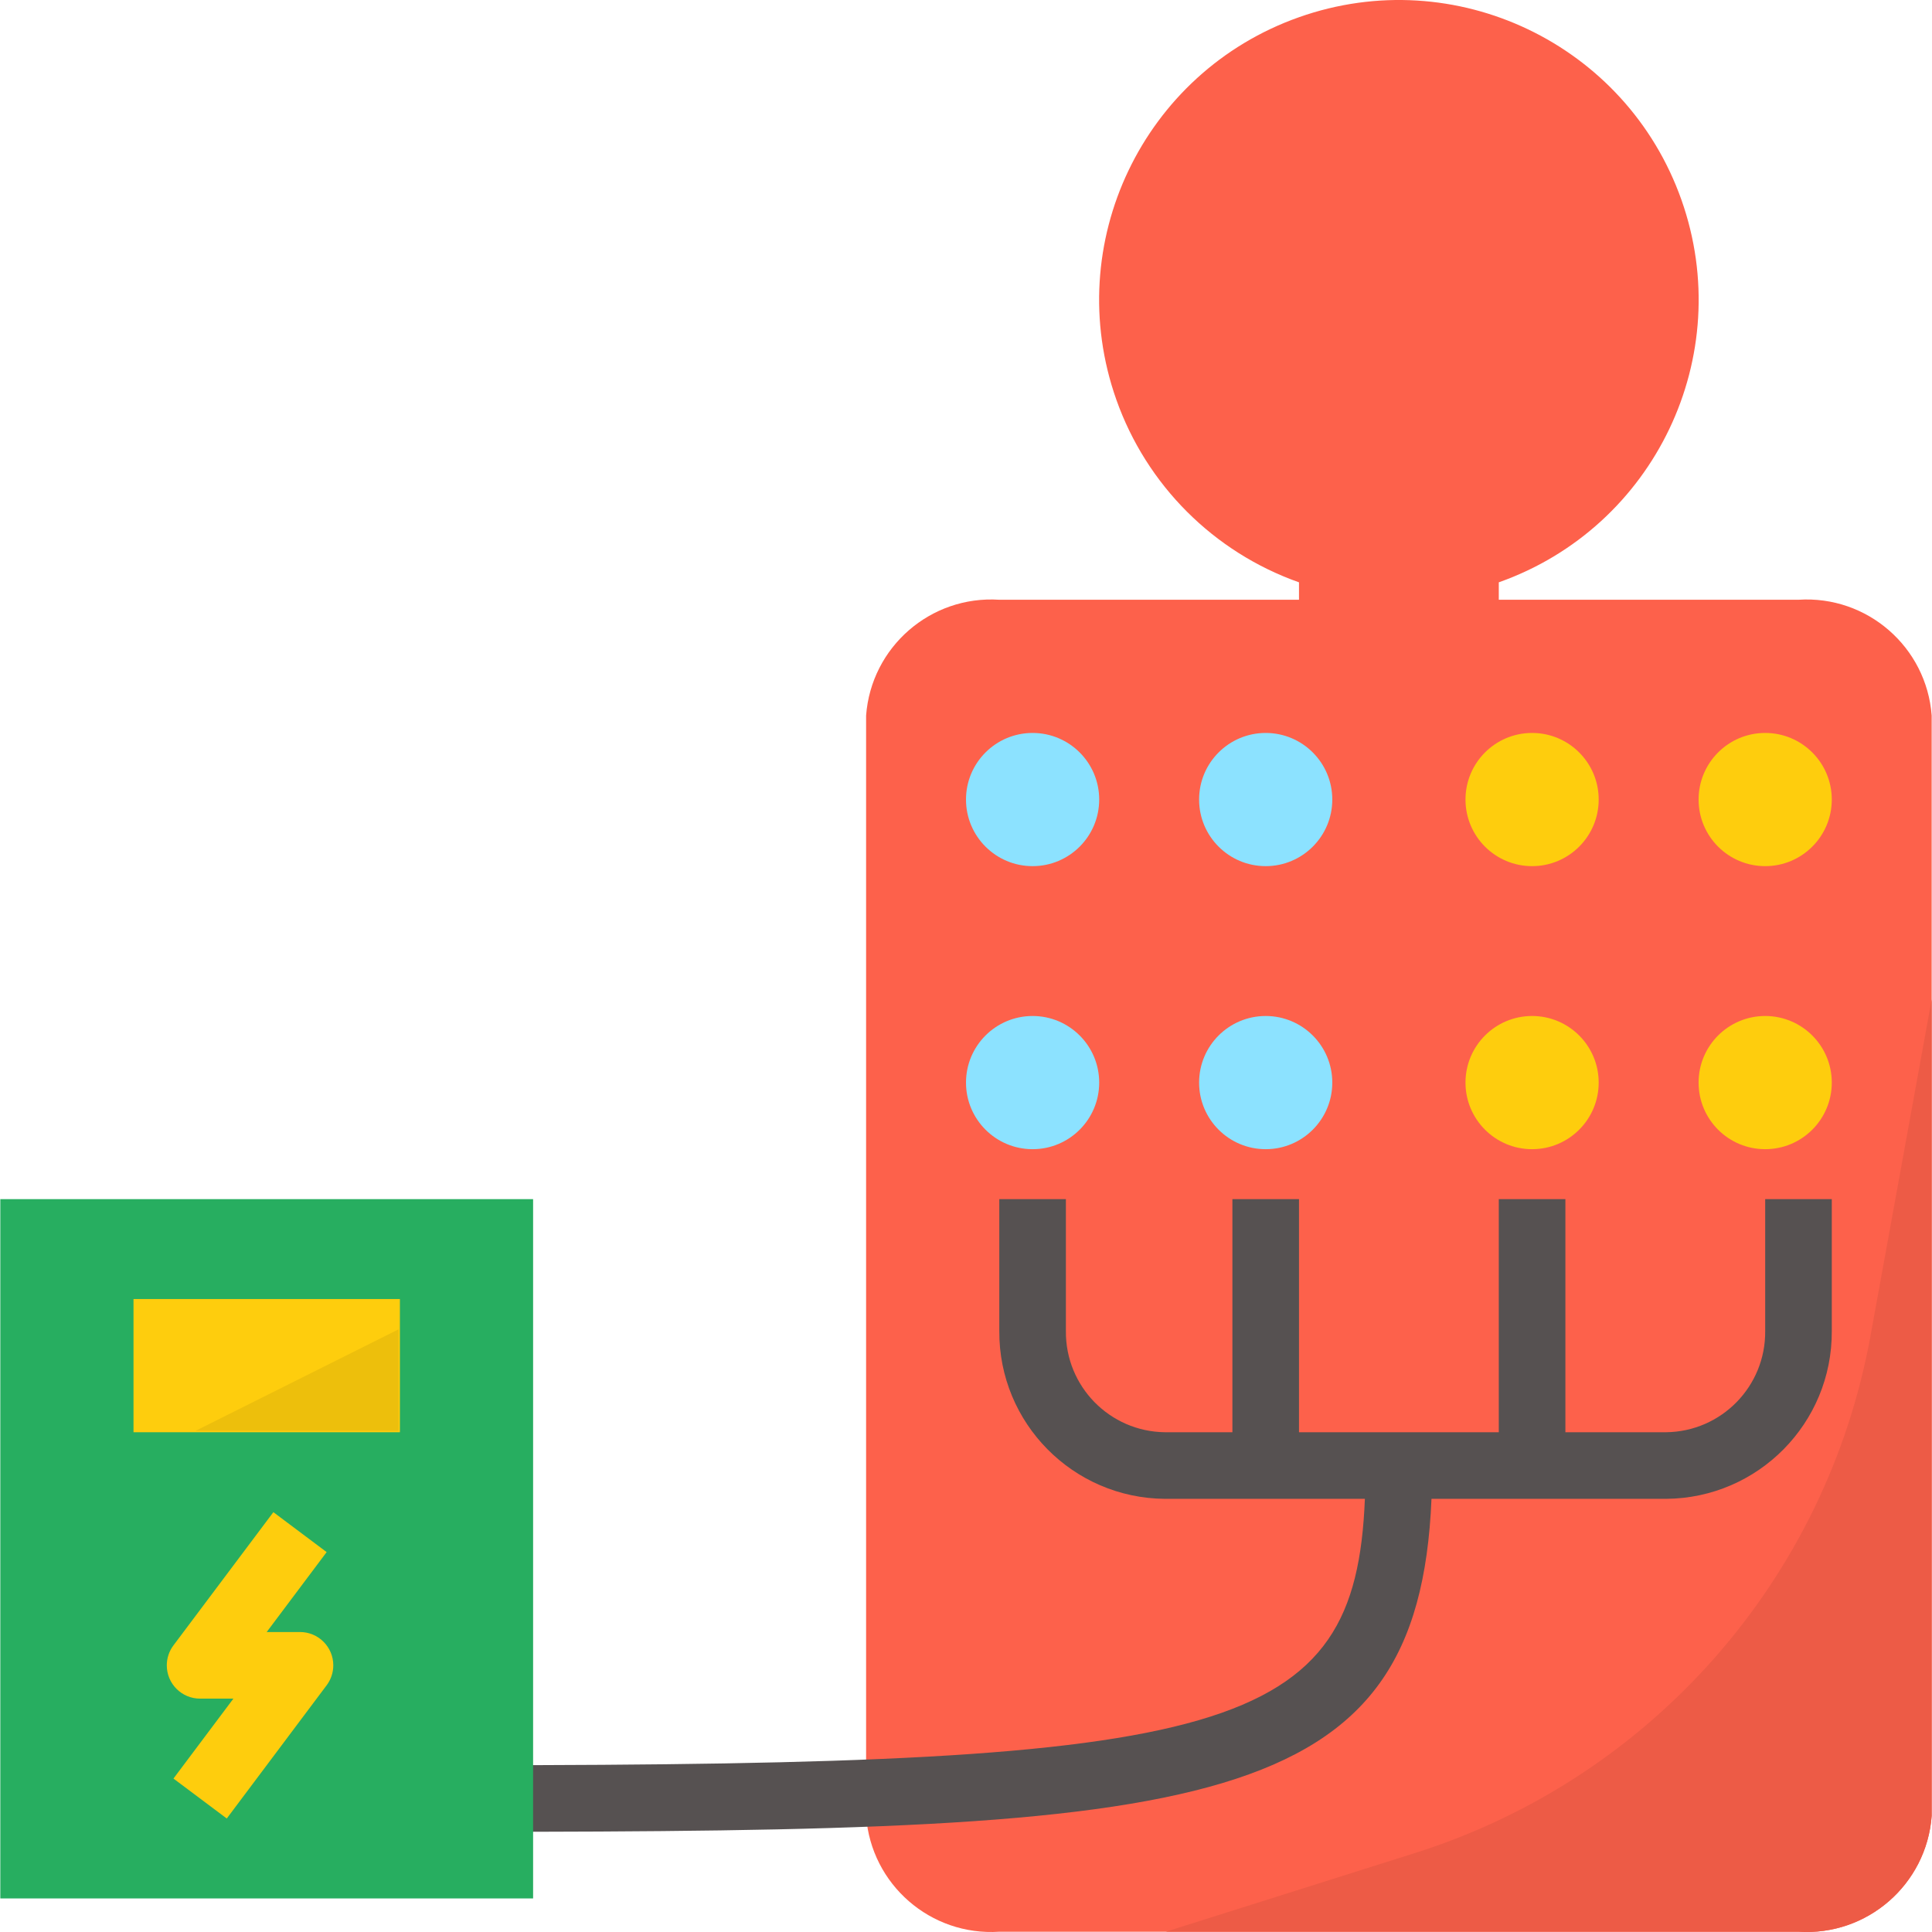
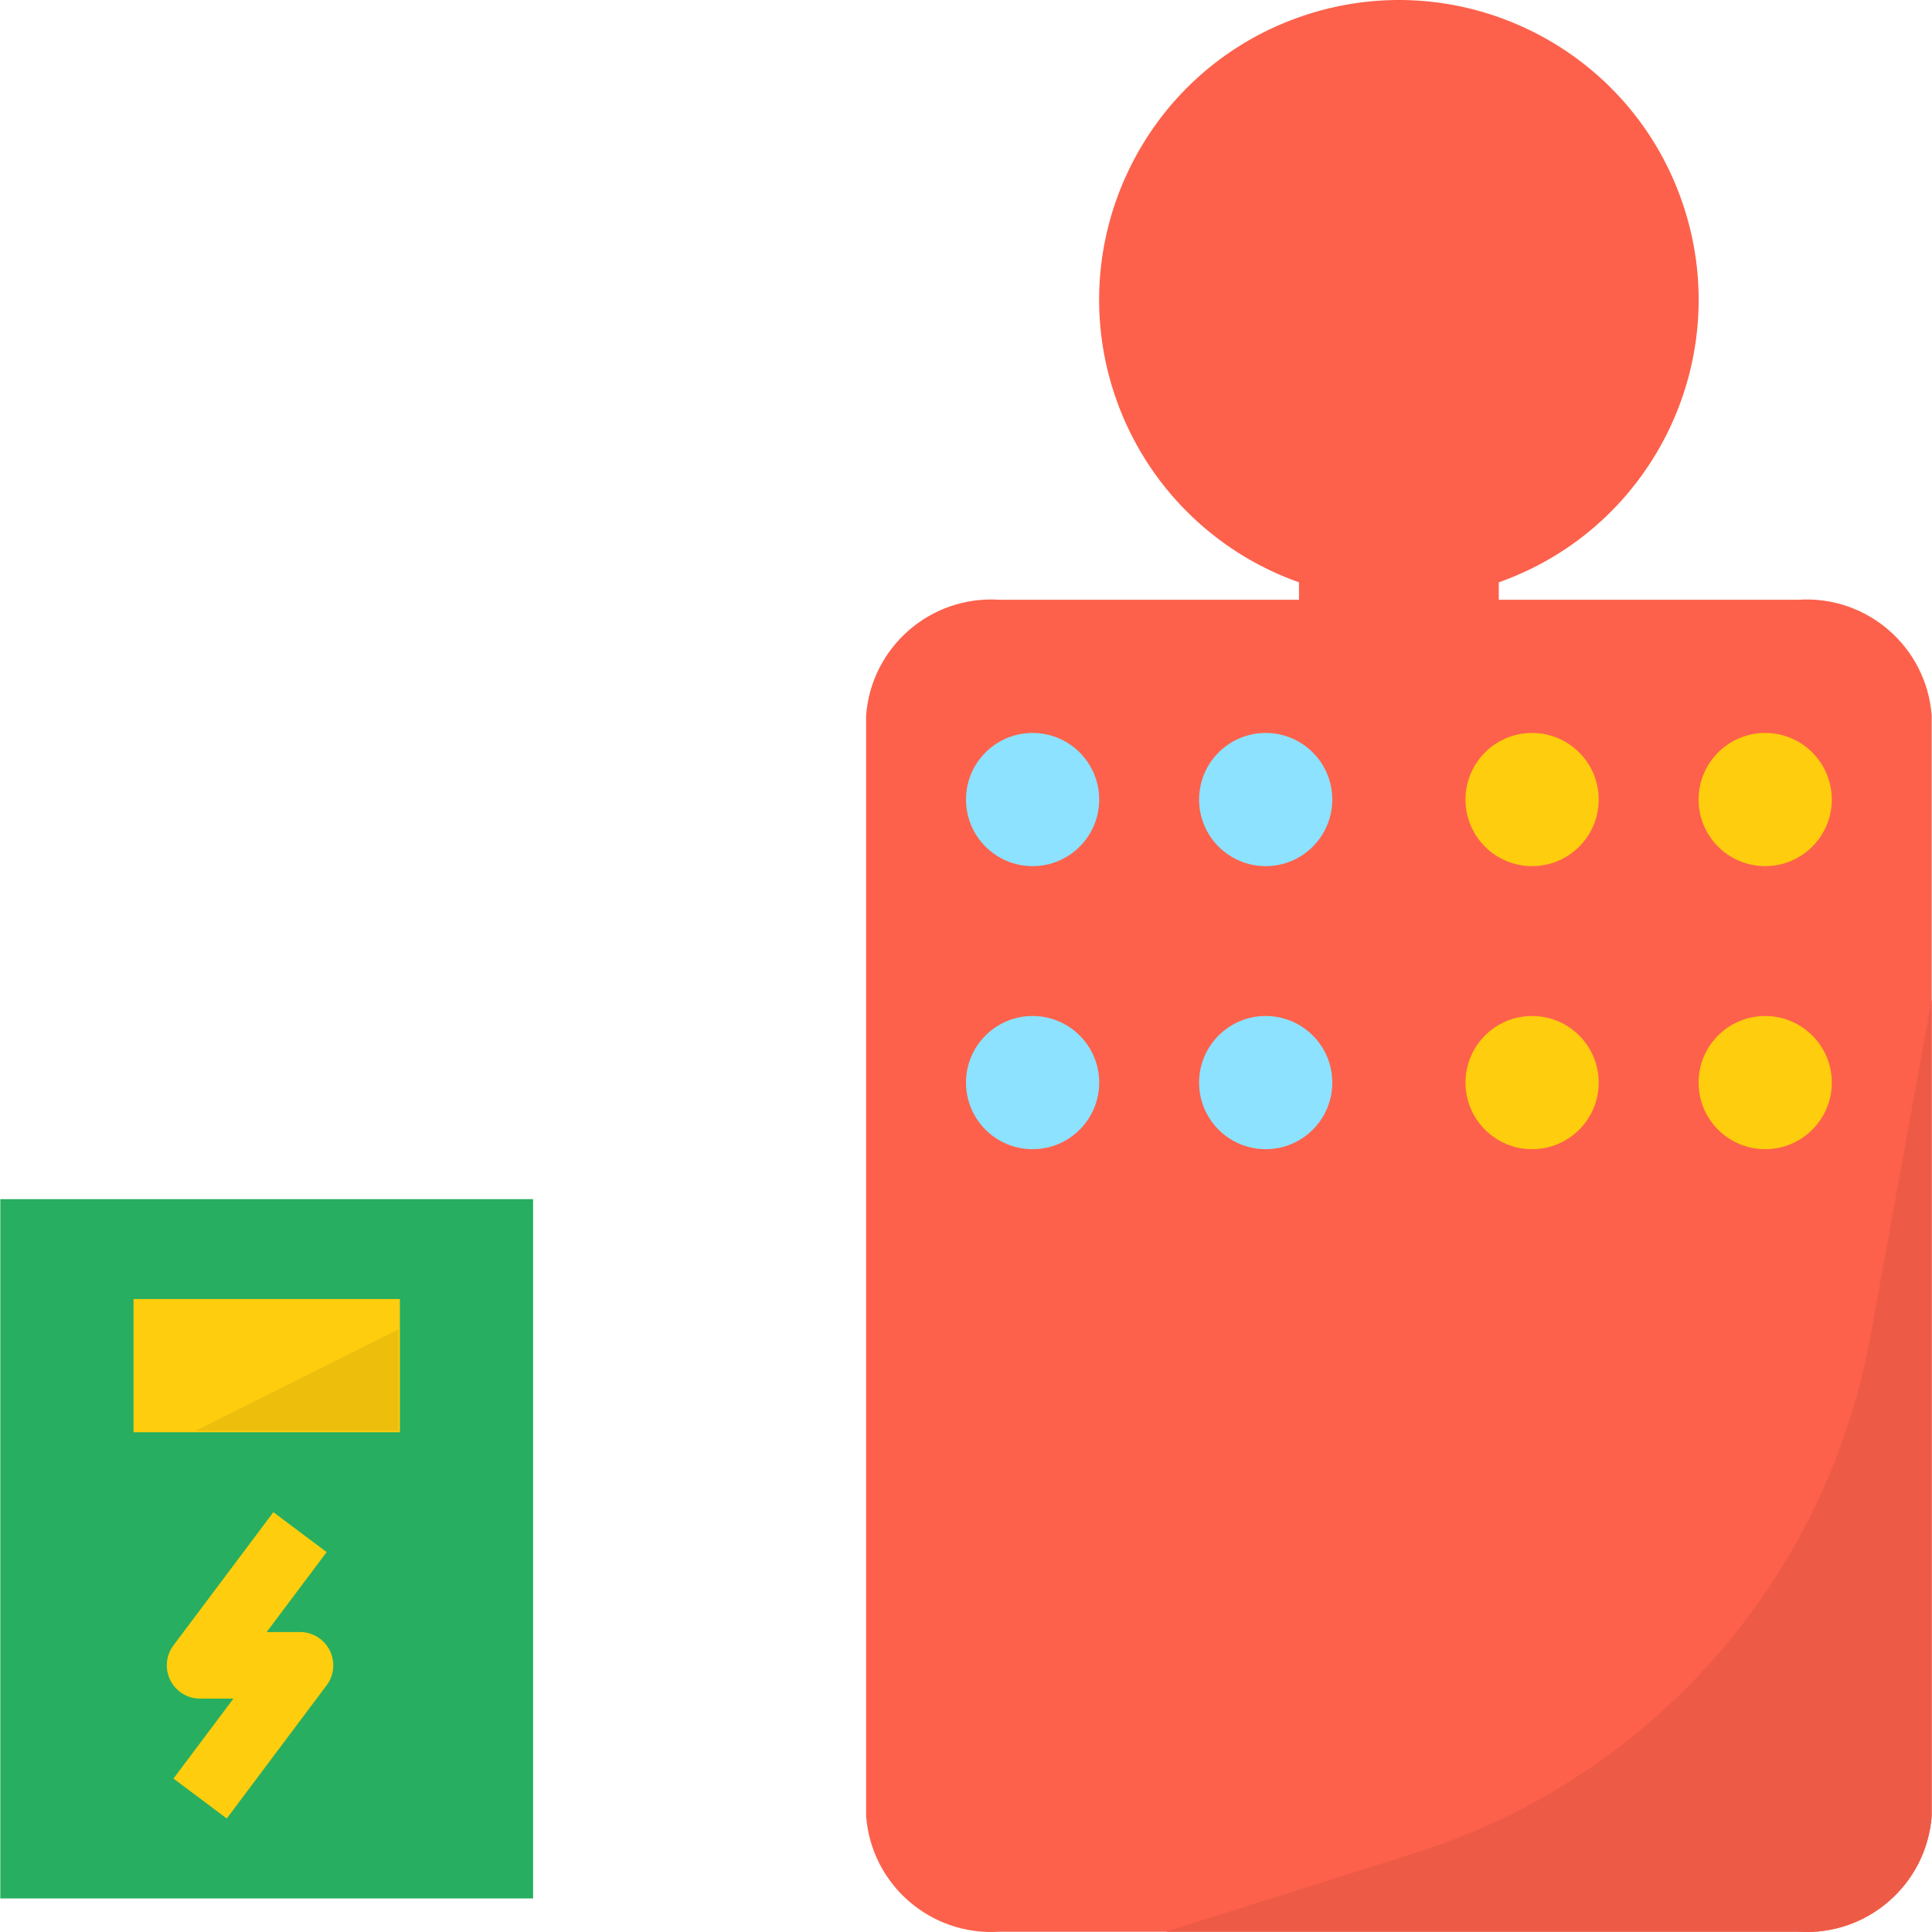
<svg xmlns="http://www.w3.org/2000/svg" version="1.1" id="Capa_1" x="0px" y="0px" viewBox="0 0 464.151 464.151" style="enable-background:new 0 0 464.151 464.151;" xml:space="preserve">
  <path style="fill:#FD614B;" d="M432.075,144.086h-72v-4.185c37.49-13.255,57.137-54.392,43.882-91.882  c-13.255-37.49-54.392-57.137-91.882-43.882s-57.137,54.392-43.882,91.882c7.249,20.504,23.378,36.633,43.882,43.882v4.185h-72  c-16.494-1.072-30.772,11.345-32,27.828v264.344c1.228,16.483,15.506,28.9,32,27.828h192c16.494,1.071,30.772-11.345,32-27.828  V171.914C462.847,155.431,448.569,143.015,432.075,144.086L432.075,144.086z" />
-   <path style="fill:#565151;" d="M424.075,288.086v31.703c0.124,13.273-10.52,24.142-23.793,24.297h-24.207v-56h-16v56h-48v-56h-16v56  h-16.211c-13.272-0.156-23.913-11.025-23.789-24.297v-31.703h-16v31.703c-0.114,22.105,17.685,40.131,39.789,40.297h48.041  c-2.264,56.467-32.206,64-215.83,64v16c178.381,0,228.69-4.591,231.831-80h56.376c22.105-0.165,39.906-18.191,39.793-40.297v-31.703  H424.075z" />
  <path style="fill:#27AE60;" d="M0.075,288.086h128v168h-128V288.086z" />
  <path style="fill:#FECD0D;" d="M32.075,312.086h64v32h-64V312.086z" />
  <g>
    <circle style="fill:#8CE2FF;" cx="248.075" cy="192.086" r="16" />
    <circle style="fill:#8CE2FF;" cx="248.075" cy="260.086" r="16" />
    <circle style="fill:#8CE2FF;" cx="304.075" cy="192.086" r="16" />
    <circle style="fill:#8CE2FF;" cx="304.075" cy="260.086" r="16" />
  </g>
  <g>
    <circle style="fill:#FECD0D;" cx="368.075" cy="192.086" r="16" />
    <circle style="fill:#FECD0D;" cx="368.075" cy="260.086" r="16" />
    <circle style="fill:#FECD0D;" cx="424.075" cy="192.086" r="16" />
    <circle style="fill:#FECD0D;" cx="424.075" cy="260.086" r="16" />
  </g>
  <path style="fill:#EDBF0C;" d="M95.763,343.758h-48.8l48.8-24.4V343.758z" />
  <path style="fill:#FECD0D;" d="M54.478,436.883l-12.805-9.594l14.398-19.203h-8c-4.416,0.002-7.998-3.577-8-7.993  c-0.001-1.732,0.561-3.418,1.601-4.804l24.004-32l12.797,9.594l-14.402,19.203h8c4.416-0.002,7.998,3.577,8,7.993  c0.001,1.732-0.561,3.418-1.601,4.804L54.478,436.883z" />
  <path style="fill:#ED5B46;" d="M464.075,436.258V240.086l-14.712,80.916c-10.634,58.486-52.759,106.285-109.445,124.186  l-59.843,18.898h152C448.569,465.158,462.847,452.741,464.075,436.258L464.075,436.258z" />
  <g>
</g>
  <g>
</g>
  <g>
</g>
  <g>
</g>
  <g>
</g>
  <g>
</g>
  <g>
</g>
  <g>
</g>
  <g>
</g>
  <g>
</g>
  <g>
</g>
  <g>
</g>
  <g>
</g>
  <g>
</g>
  <g>
</g>
</svg>